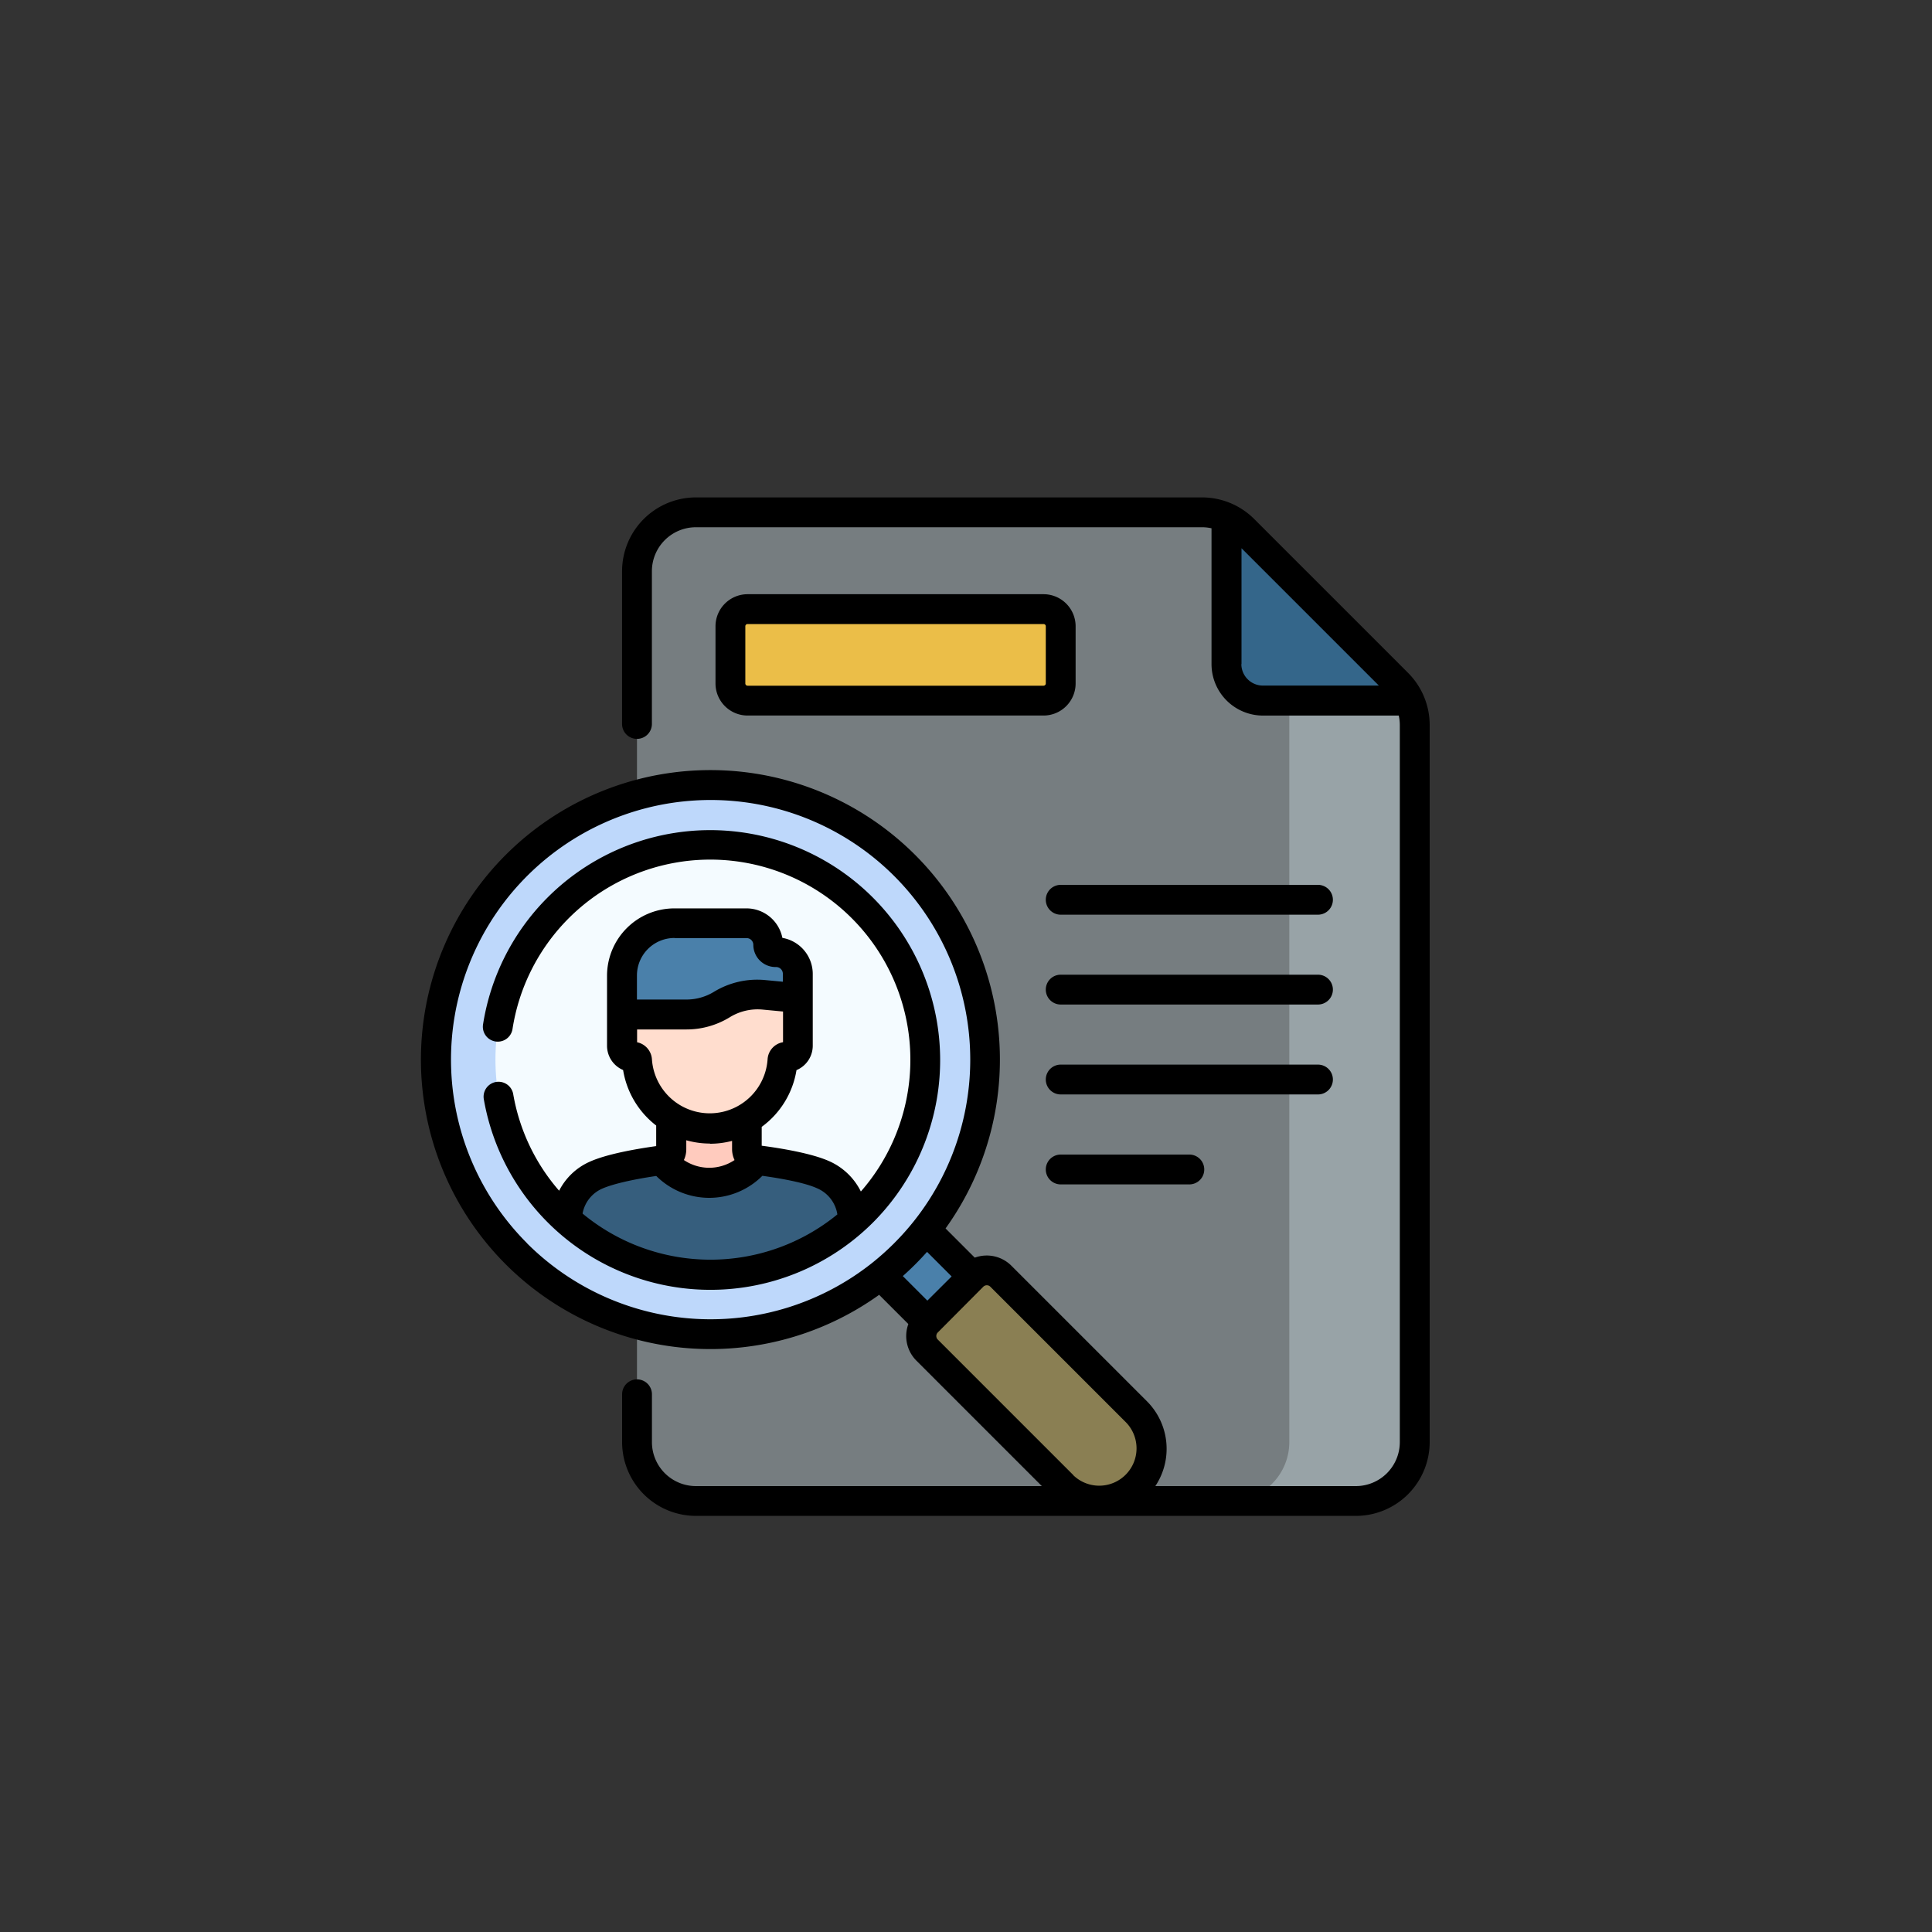
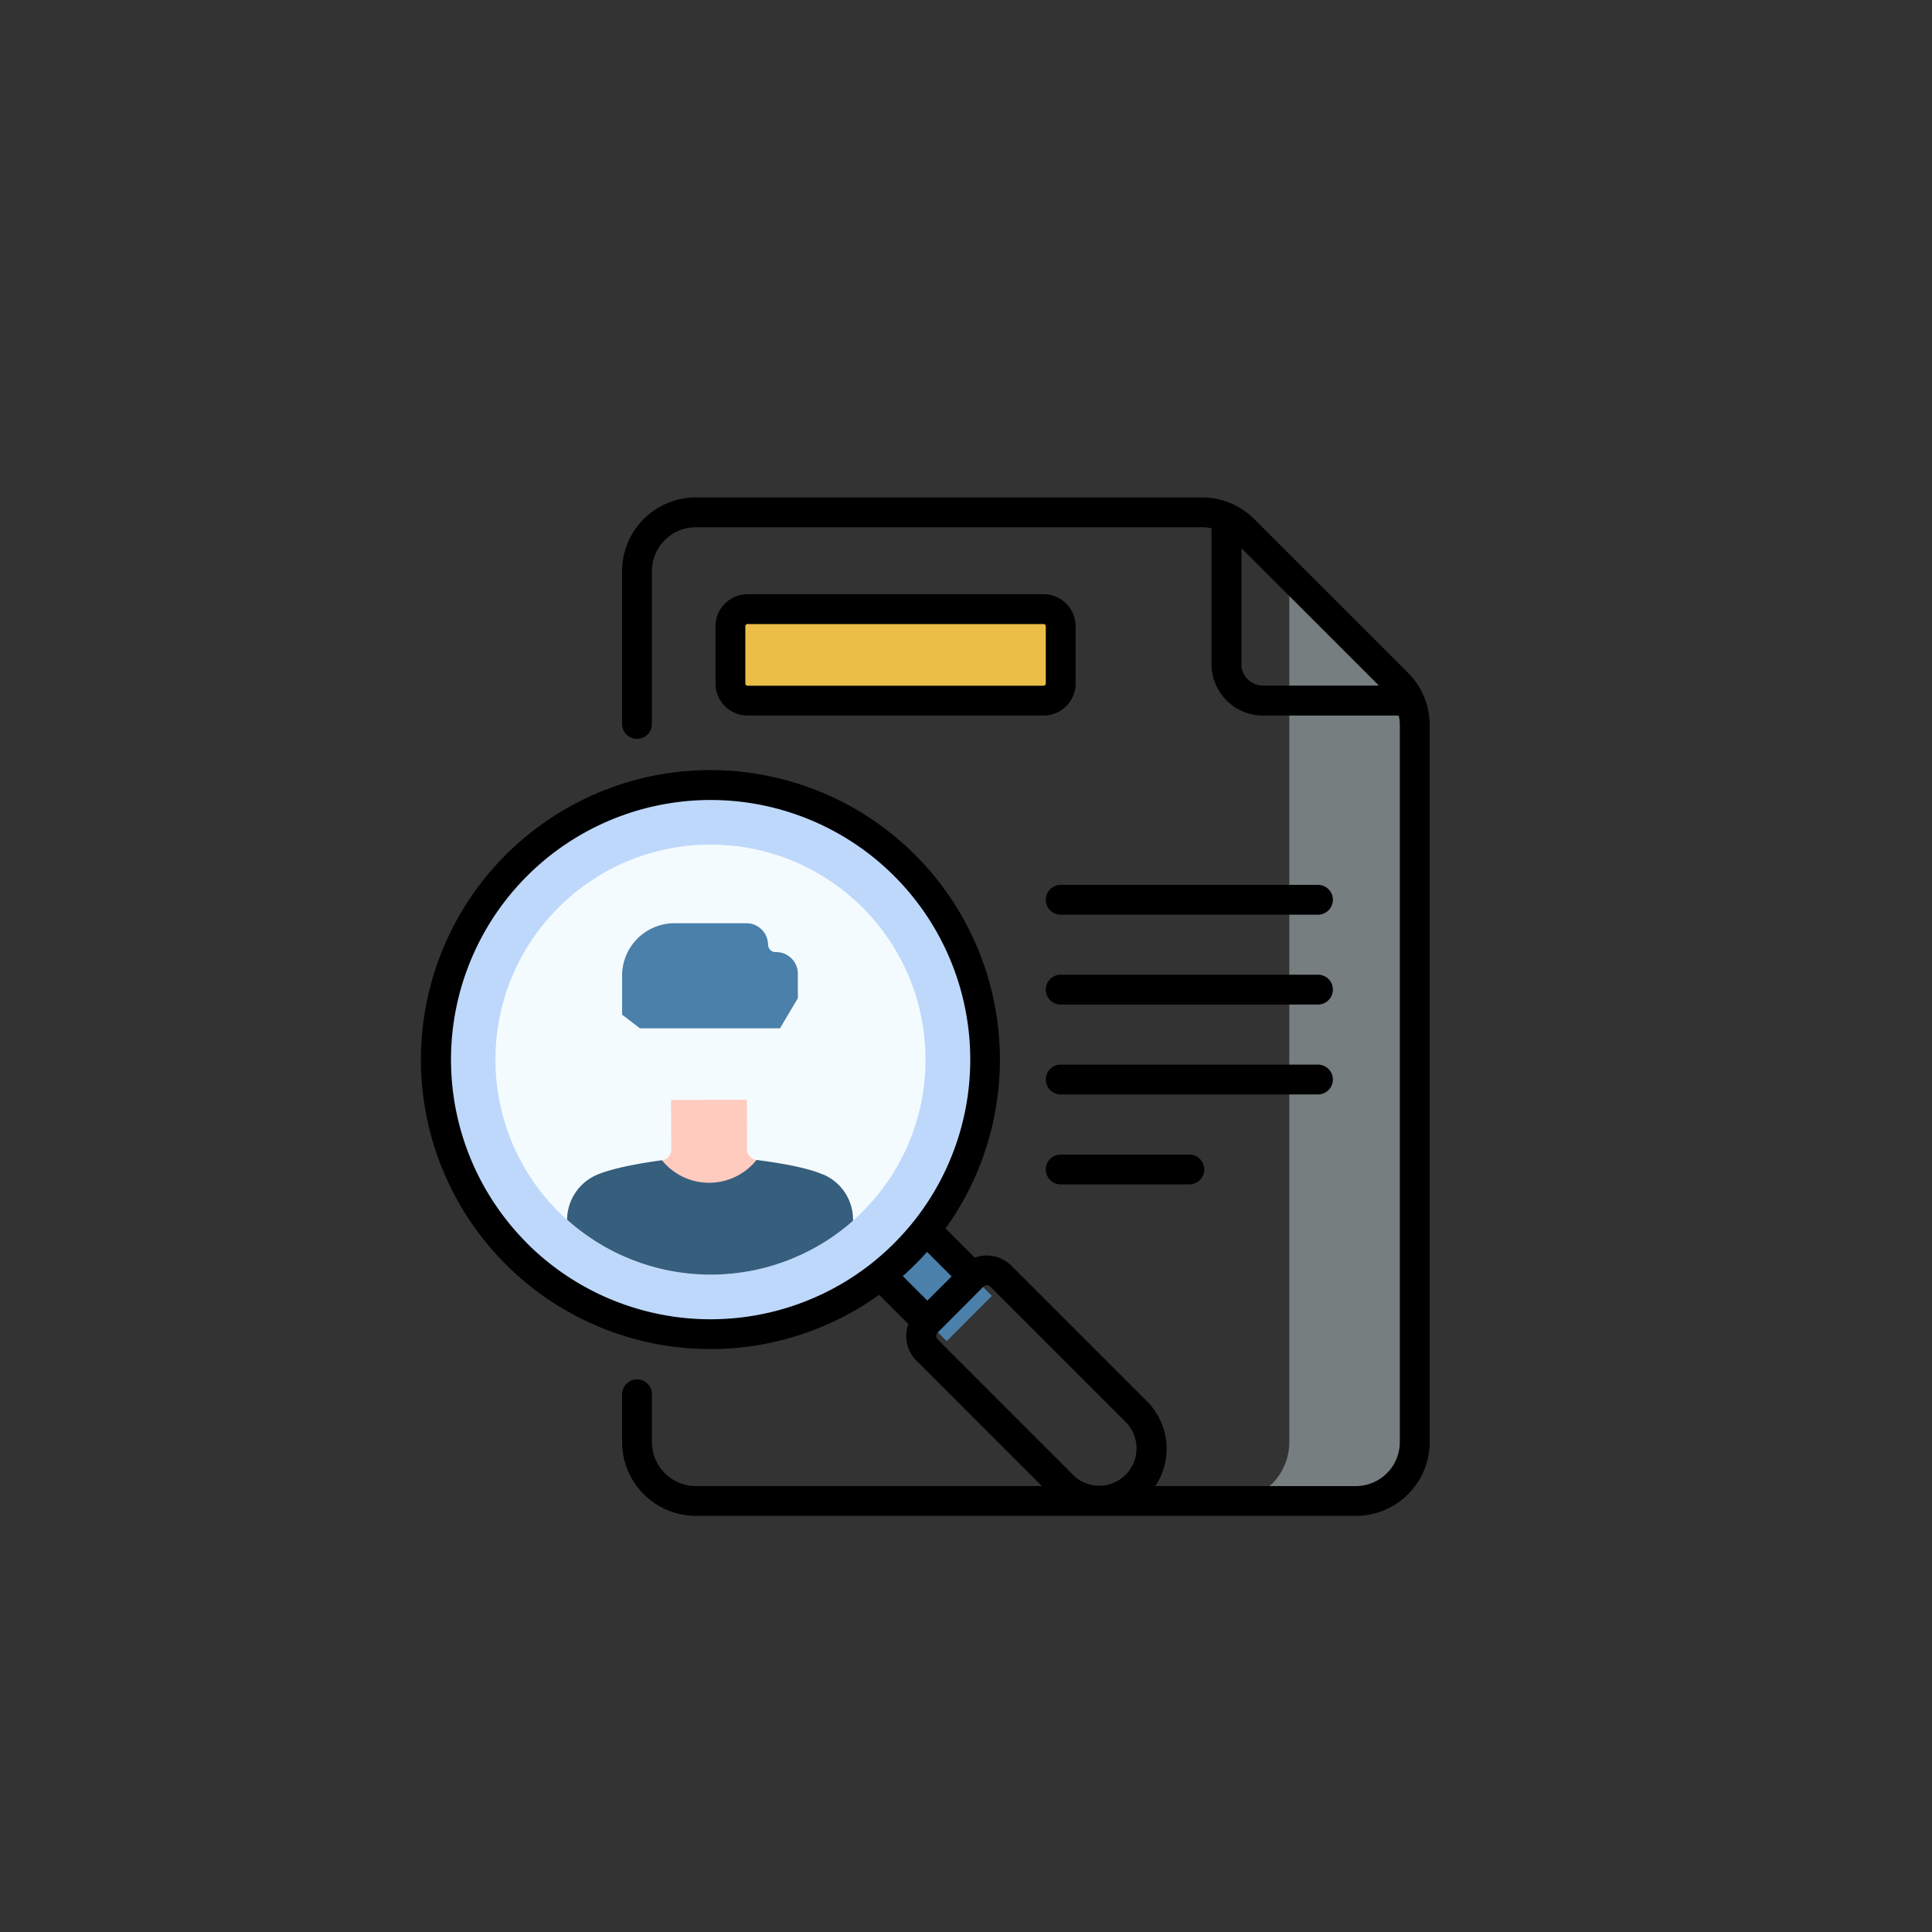
<svg xmlns="http://www.w3.org/2000/svg" id="Capa_1" data-name="Capa 1" viewBox="0 0 500 500">
  <rect x="0" y="0" width="500" height="500" fill="#333333" stroke="none" />
  <defs>
    <style>.cls-1,.cls-3{fill:#bac9ce;}.cls-1,.cls-2{opacity:0.5;}.cls-4{fill:#34668a;}.cls-5{fill:#4a80aa;}.cls-6{fill:#8a7f53;}.cls-7{fill:#bed8fb;}.cls-8{fill:#f4fbff;}.cls-9{fill:#ffcbbe;}.cls-10{fill:#365e7d;}.cls-11{fill:#ffddce;}.cls-12{fill:#ebbe48;}</style>
  </defs>
  <title>c</title>
-   <path class="cls-1" d="M311.09,132.59h-131a15.24,15.24,0,0,0-15.24,15.24V373.22a15.24,15.24,0,0,0,15.24,15.24H350.9a15.24,15.24,0,0,0,15.24-15.24V187.64a15.24,15.24,0,0,0-4.46-10.78l-39.81-39.81a15.24,15.24,0,0,0-10.78-4.46Z" />
  <g class="cls-2">
    <path class="cls-3" d="M361.67,176.86l-28-28V373.22a15.24,15.24,0,0,1-15.24,15.24H350.9a15.24,15.24,0,0,0,15.24-15.24V187.64a15.24,15.24,0,0,0-4.46-10.78Z" />
  </g>
-   <path class="cls-4" d="M361.67,176.86l-39.81-39.81a15.24,15.24,0,0,0-4.46-3.1v37.92a9.45,9.45,0,0,0,9.45,9.45h37.92a15.24,15.24,0,0,0-3.09-4.46Z" />
  <path class="cls-5" d="M220.43,322.54l11.72-11.72,24.55,24.55L245,347.09Z" />
-   <path class="cls-6" d="M294.14,365.38,259,330.28a5.15,5.15,0,0,0-7.28,0l-11.83,11.83a5.15,5.15,0,0,0,0,7.28L275,384.5a13.52,13.52,0,1,0,19.12-19.12Z" />
  <circle class="cls-7" cx="183.87" cy="274.23" r="71.05" />
  <circle class="cls-8" cx="183.87" cy="274.23" r="55.65" />
  <path class="cls-9" d="M195.79,300.2a2.81,2.81,0,0,1-2.46-2.77l-.05-12.83-19.61.08.05,12.83a2.81,2.81,0,0,1-2.44,2.79s-3.62,12.38,12.3,12.31S195.79,300.2,195.79,300.2Z" />
  <path class="cls-10" d="M212.94,303.95c-4.49-2-13-3.23-17.15-3.75l0,0a15.71,15.71,0,0,1-24.48.07c-4.17.56-12.64,1.88-17.12,3.9a12.76,12.76,0,0,0-7.43,11.48,55.66,55.66,0,0,0,74,.29,12.68,12.68,0,0,0-7.75-12Z" />
  <path class="cls-5" d="M198.77,244.53a5.6,5.6,0,0,0-5.6-5.6H174.53A13.56,13.56,0,0,0,161,252.49v10.1l4.63,3.55h36.22l4.63-7.8V252a5.6,5.6,0,0,0-5.6-5.6h-.19a1.89,1.89,0,0,1-1.89-1.89Z" />
-   <path class="cls-11" d="M206.46,258.34l-8.89-.83a17.52,17.52,0,0,0-10.79,2.5,17.52,17.52,0,0,1-9.15,2.58H161v8a3,3,0,0,0,2.95,2.95,1,1,0,0,1,1,.9,18.86,18.86,0,0,0,37.64,0,.93.93,0,0,1,.93-.87h0a3,3,0,0,0,3-3c0-4.44,0-12.25,0-12.25Z" />
  <path class="cls-12" d="M270.07,181.33h-76.6a4.44,4.44,0,0,1-4.44-4.44v-14.8a4.44,4.44,0,0,1,4.44-4.44h76.6a4.44,4.44,0,0,1,4.44,4.44v14.8A4.44,4.44,0,0,1,270.07,181.33Z" />
  <path d="M341.09,229H274.51a3.86,3.86,0,0,0,0,7.72h66.58a3.86,3.86,0,1,0,0-7.72Z" />
  <path d="M341.09,252.25H274.51a3.86,3.86,0,0,0,0,7.72h66.58a3.86,3.86,0,1,0,0-7.72Z" />
  <path d="M344.95,279.38a3.86,3.86,0,0,0-3.86-3.86H274.51a3.86,3.86,0,0,0,0,7.72h66.58A3.86,3.86,0,0,0,344.95,279.38Z" />
  <path d="M274.51,298.8a3.86,3.86,0,0,0,0,7.72H307.8a3.86,3.86,0,0,0,0-7.72Z" />
  <path d="M364.4,174.13,324.6,134.33a19.1,19.1,0,0,0-13.51-5.6h-131a19.12,19.12,0,0,0-19.1,19.1v39.53a3.86,3.86,0,1,0,7.72,0V147.83a11.39,11.39,0,0,1,11.38-11.38h131a11.36,11.36,0,0,1,2.45.27v35.16a13.33,13.33,0,0,0,13.31,13.31H362a11.38,11.38,0,0,1,.27,2.45V373.22A11.39,11.39,0,0,1,350.9,384.6H299a17.41,17.41,0,0,0-2.16-21.94l-35.1-35.1a9,9,0,0,0-9.47-2.08l-7.56-7.56a74.92,74.92,0,1,0-17.19,17.18l7.56,7.56a9,9,0,0,0,2.08,9.47l32.47,32.47H180.1a11.39,11.39,0,0,1-11.38-11.38V360.84a3.86,3.86,0,0,0-7.72,0v12.37a19.12,19.12,0,0,0,19.1,19.1H350.9a19.12,19.12,0,0,0,19.1-19.1V187.64a19.14,19.14,0,0,0-5.6-13.51Zm-228,147.61a67.19,67.19,0,1,1,100.24-5.87A68.18,68.18,0,0,1,225.51,327,67.22,67.22,0,0,1,136.37,321.74Zm97.27,8.49a76,76,0,0,0,6.25-6.25l6.36,6.36L240,336.6l-6.36-6.36h0Zm44.12,51.54-35.1-35.1a1.29,1.29,0,0,1,0-1.82l.05-.05h0L254.48,333a1.29,1.29,0,0,1,1.82,0l35.1,35.1a9.66,9.66,0,0,1-13.66,13.66Zm43.51-209.89v-30l35.55,35.55h-30A5.59,5.59,0,0,1,321.26,171.88Z" />
  <path d="M270.07,153.78h-76.6a8.31,8.31,0,0,0-8.3,8.3v14.8a8.31,8.31,0,0,0,8.3,8.3h76.6a8.31,8.31,0,0,0,8.3-8.3v-14.8A8.31,8.31,0,0,0,270.07,153.78Zm.58,23.1a.58.58,0,0,1-.58.58h-76.6a.58.58,0,0,1-.58-.58v-14.8a.58.58,0,0,1,.58-.58h76.6a.58.58,0,0,1,.58.58v14.8Z" />
-   <path d="M226,316.31A59.51,59.51,0,1,0,125,265.19a3.86,3.86,0,0,0,7.63,1.17,51.79,51.79,0,1,1,90.16,42,16.7,16.7,0,0,0-8.35-7.92c-4.57-2-12.46-3.29-17.31-3.93l0-4.88a22.65,22.65,0,0,0,9-14.68,6.86,6.86,0,0,0,4.21-6.36c0-5.12,0-13.6,0-18.54a9.48,9.48,0,0,0-7.86-9.33,9.48,9.48,0,0,0-9.29-7.63H174.53a17.44,17.44,0,0,0-17.43,17.42v18.14a6.82,6.82,0,0,0,4.16,6.27,22.71,22.71,0,0,0,8.56,14.37l0,5.32c-4.84.68-12.72,2-17.28,4.08a16.28,16.28,0,0,0-7.84,7.47,51.38,51.38,0,0,1-11.88-25,3.86,3.86,0,1,0-7.61,1.32A59.52,59.52,0,0,0,226,316.31Zm-51.42-73.53h18.64a1.74,1.74,0,0,1,1.74,1.74,5.76,5.76,0,0,0,5.75,5.75h.19A1.74,1.74,0,0,1,202.6,252v2.07l-4.67-.44a21.53,21.53,0,0,0-13.16,3.05,13.66,13.66,0,0,1-7.13,2h-12.8v-6.23a9.71,9.71,0,0,1,9.7-9.7Zm-9.7,27v-3.36h12.8a21.37,21.37,0,0,0,11.17-3.15,13.74,13.74,0,0,1,8.41-2l5.39.51c0,2.38,0,5.52,0,7.94a4.79,4.79,0,0,0-4,4.43,15,15,0,0,1-29.93,0,4.83,4.83,0,0,0-3.91-4.43ZM183.71,296a22.69,22.69,0,0,0,5.75-.74v2.15a6.61,6.61,0,0,0,.64,2.81,11.79,11.79,0,0,1-6.58,2h0a11.79,11.79,0,0,1-6.53-2,6.61,6.61,0,0,0,.62-2.81v-2.31a22.63,22.63,0,0,0,6.14.85Zm-32.93,18a8.74,8.74,0,0,1,5-6.35c2.63-1.18,7.69-2.37,14.06-3.31A19.46,19.46,0,0,0,183.49,310h.06a19.46,19.46,0,0,0,13.75-5.7c6.38.89,11.45,2,14.08,3.19a8.81,8.81,0,0,1,5.33,6.8,51.88,51.88,0,0,1-65.93-.21Z" />
</svg>